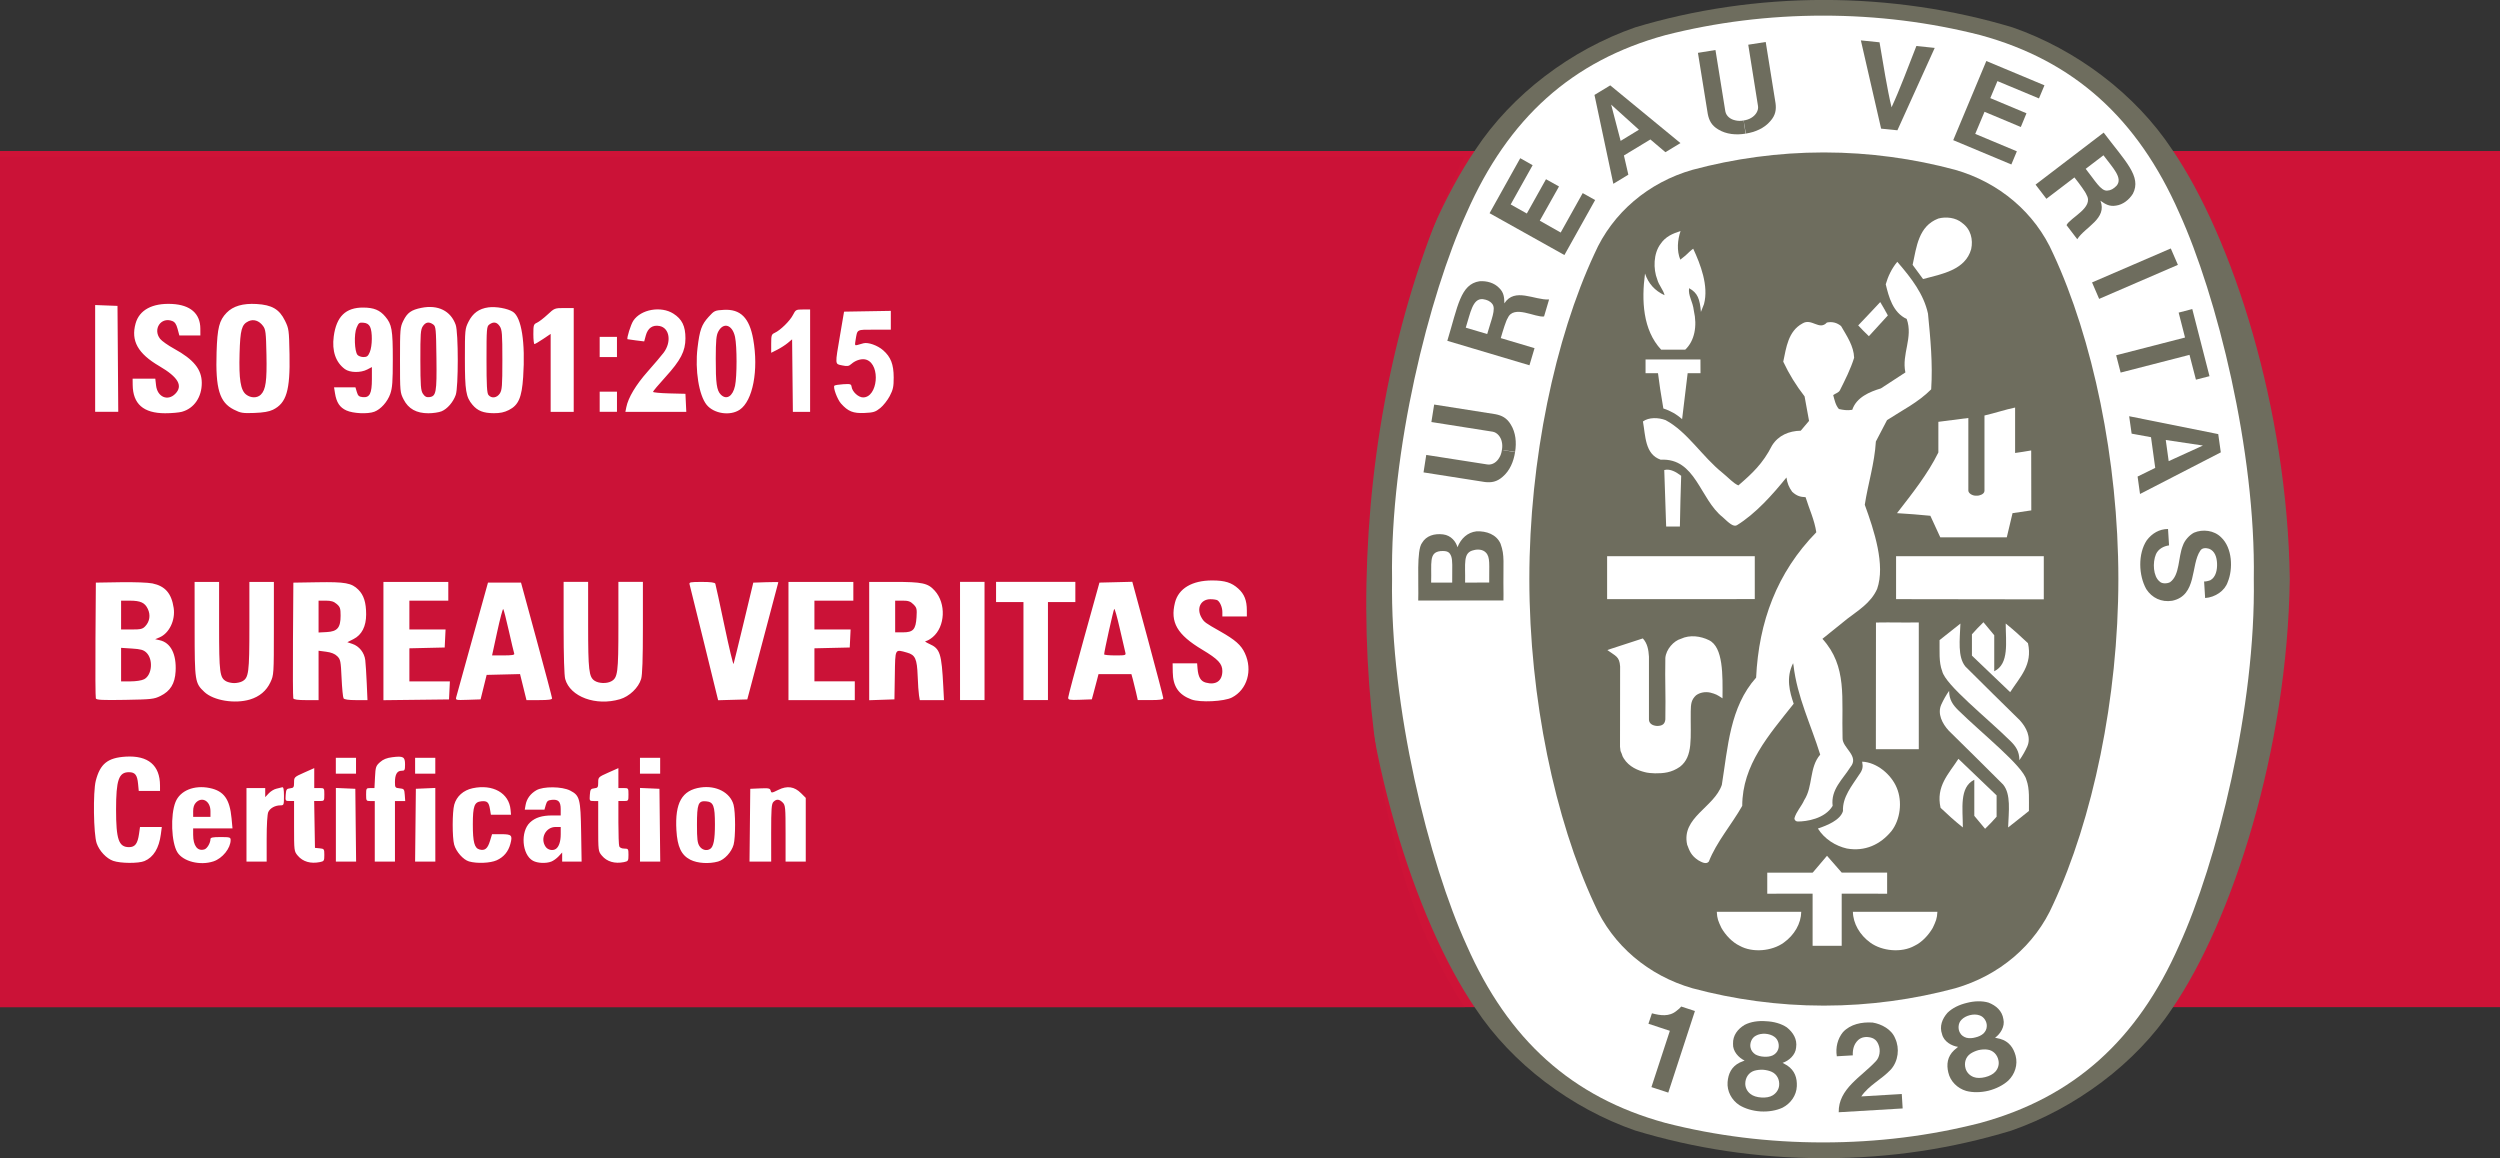
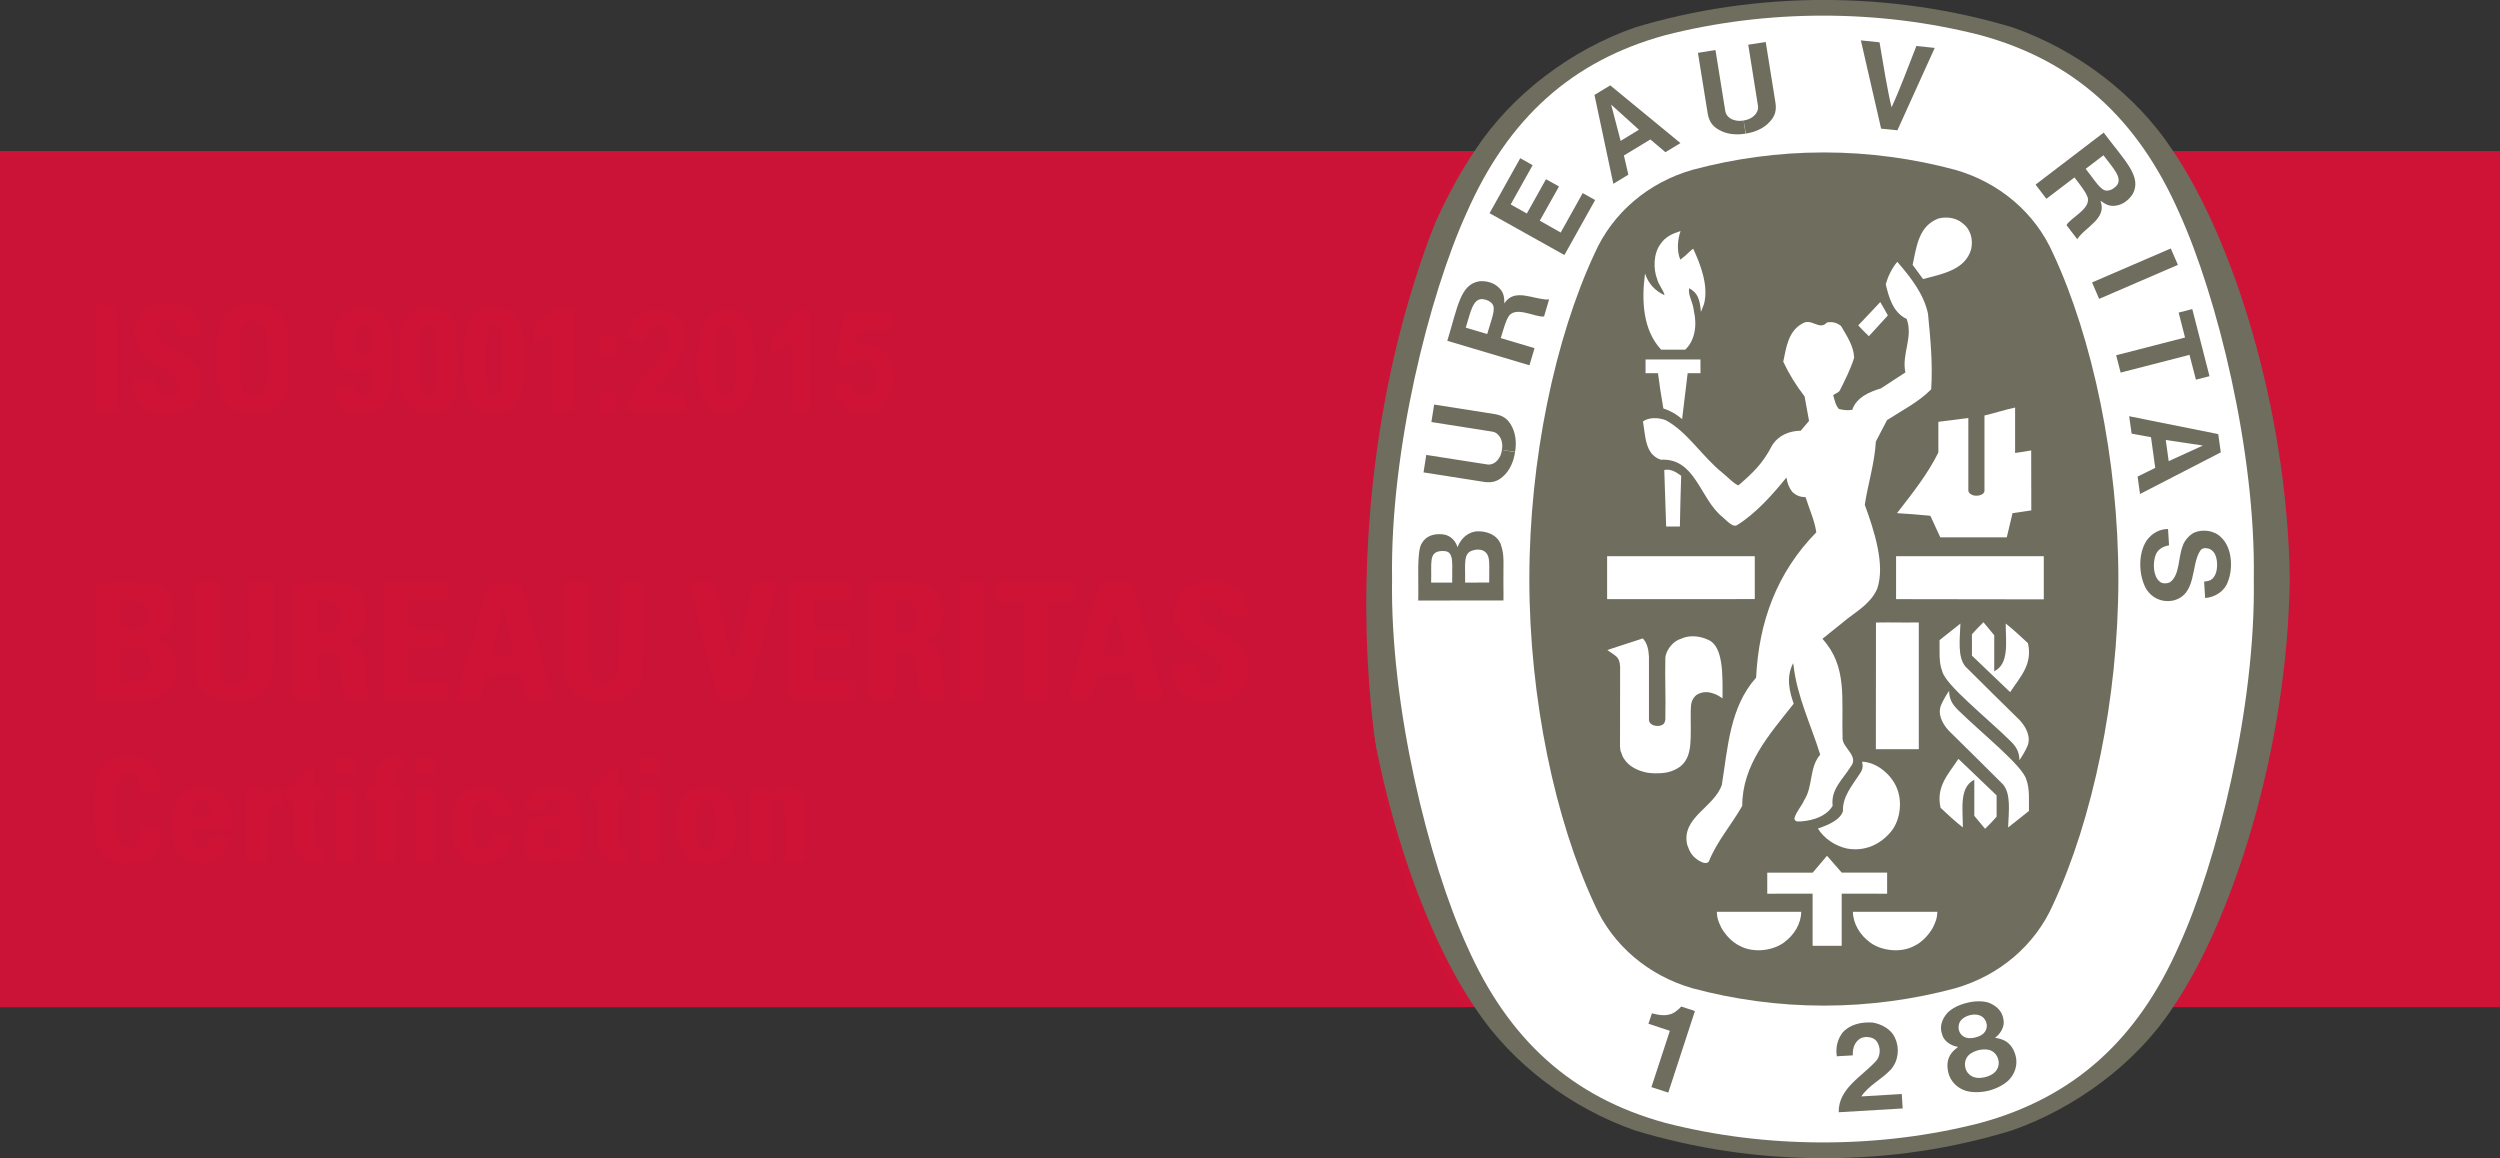
<svg xmlns="http://www.w3.org/2000/svg" xmlns:ns1="http://sodipodi.sourceforge.net/DTD/sodipodi-0.dtd" xmlns:ns2="http://www.inkscape.org/namespaces/inkscape" width="190pt" height="88.02pt" viewBox="0 0 190 88.02" version="1.1" id="svg162" ns1:docname="iso9001.svg" ns2:version="1.1.2 (b8e25be833, 2022-02-05)">
  <rect x="0" y="0" width="190" height="88.02" fill="#333333" stroke="none" />
  <ns1:namedview id="namedview164" pagecolor="#ffffff" bordercolor="#666666" borderopacity="1.0" ns2:pageshadow="2" ns2:pageopacity="0.0" ns2:pagecheckerboard="true" ns2:document-units="pt" showgrid="false" ns2:zoom="2.5243421" ns2:cx="202.82512" ns2:cy="77.842064" ns2:window-width="2400" ns2:window-height="1271" ns2:window-x="-2409" ns2:window-y="131" ns2:window-maximized="1" ns2:current-layer="surface1" />
  <defs id="defs5">
    <clipPath id="clip1">
      <path d="M 103 0 L 175 0 L 175 88.02 L 103 88.02 Z M 103 0 " id="path2" />
    </clipPath>
  </defs>
  <g id="surface1">
    <path style=" stroke:none;fill-rule:nonzero;fill:rgb(80.8%,7.5%,21.599%);fill-opacity:1;" d="M 190 76.543 L 0 76.543 L 0 11.477 L 190 11.477 L 190 76.543 " id="path7" />
    <g clip-path="url(#clip1)" clip-rule="nonzero" id="g11">
      <path style=" stroke:none;fill-rule:nonzero;fill:rgb(43.1%,42.699%,36.899%);fill-opacity:1;" d="M 138.609 88.02 L 138.715 88.02 C 143.672 88.02 148.34 87.297 152.852 85.93 C 157.703 84.242 162.305 80.855 165.086 76.645 C 169.676 69.93 173.844 56.949 174.023 44.023 L 174.023 43.988 C 173.844 31.066 169.676 18.086 165.086 11.371 C 162.305 7.156 157.809 3.77 152.957 2.082 C 148.445 0.723 143.562 -0.004 138.609 -0.004 C 133.656 -0.004 128.777 0.723 124.27 2.082 C 119.414 3.77 114.918 7.156 112.137 11.371 C 107.547 18.086 103.379 31.066 103.199 43.988 L 103.199 44.023 C 103.379 56.949 107.547 69.93 112.137 76.645 C 114.918 80.855 119.414 84.227 124.27 85.918 C 128.777 87.281 133.551 88.02 138.504 88.02 L 138.609 88.02 " id="path9" />
    </g>
    <path style=" stroke:none;fill-rule:nonzero;fill:rgb(100%,100%,100%);fill-opacity:1;" d="M 171.289 44.004 C 171.445 53.742 168.48 65.555 165.617 71.844 C 162.457 79.027 157.621 83.398 150.516 85.34 C 146.691 86.324 142.676 86.824 138.555 86.824 C 134.43 86.824 130.391 86.324 126.566 85.34 C 119.461 83.398 114.625 79.027 111.465 71.844 C 108.602 65.555 105.641 53.742 105.797 44.004 C 105.641 34.273 108.602 22.457 111.465 16.168 C 114.625 8.988 119.461 4.613 126.566 2.672 C 130.391 1.695 134.43 1.188 138.555 1.188 C 142.676 1.188 146.691 1.695 150.516 2.672 C 157.621 4.613 162.457 8.988 165.617 16.168 C 168.48 22.457 171.445 34.273 171.289 44.004 " id="path13" />
    <path style=" stroke:none;fill-rule:nonzero;fill:rgb(43.1%,42.699%,36.899%);fill-opacity:1;" d="M 138.668 11.586 C 142.066 11.586 145.461 12.062 148.594 12.906 C 151.926 13.859 154.668 16.156 156.043 19.285 C 159.031 25.699 160.996 34.934 160.996 44.004 C 160.996 53.082 159.031 62.312 156.043 68.723 C 154.668 71.859 151.926 74.152 148.594 75.109 C 145.461 75.953 142.066 76.426 138.668 76.426 L 138.555 76.426 C 135.156 76.426 131.762 75.953 128.629 75.109 C 125.297 74.152 122.555 71.859 121.18 68.723 C 118.191 62.312 116.23 53.082 116.23 44.004 C 116.23 34.934 118.191 25.699 121.18 19.285 C 122.555 16.156 125.297 13.859 128.629 12.906 C 131.762 12.062 135.156 11.586 138.555 11.586 L 138.668 11.586 " id="path15" />
    <path style=" stroke:none;fill-rule:nonzero;fill:rgb(100%,100%,100%);fill-opacity:1;" d="M 143.477 23.973 C 143.004 23.172 143.391 23.887 142.898 22.957 " id="path17" />
    <path style=" stroke:none;fill-rule:nonzero;fill:rgb(100%,100%,100%);fill-opacity:1;" d="M 133.363 42.27 L 133.363 45.531 L 122.141 45.535 L 122.141 42.273 L 133.363 42.27 " id="path19" />
    <path style=" stroke:none;fill-rule:nonzero;fill:rgb(100%,100%,100%);fill-opacity:1;" d="M 130.828 70.523 C 130.586 70.008 130.5 69.824 130.477 69.297 C 132.828 69.297 134.402 69.297 136.895 69.297 C 136.879 70.188 136.375 71.062 135.566 71.641 C 134.676 72.289 133.195 72.43 132.211 71.879 C 131.648 71.613 131.137 71.062 130.828 70.523 " id="path21" />
    <path style=" stroke:none;fill-rule:nonzero;fill:rgb(100%,100%,100%);fill-opacity:1;" d="M 137.758 67.918 L 134.312 67.922 L 134.312 66.324 L 137.766 66.32 L 138.852 65.039 C 139.387 65.656 139.422 65.699 139.973 66.32 L 143.422 66.32 L 143.422 67.922 L 139.969 67.918 L 139.969 71.879 L 137.758 71.879 L 137.758 67.918 " id="path23" />
    <path style=" stroke:none;fill-rule:nonzero;fill:rgb(100%,100%,100%);fill-opacity:1;" d="M 138.16 62.969 C 138.871 62.73 139.867 62.324 140.066 61.641 C 140.016 60.578 140.746 59.723 141.293 58.879 C 141.566 58.508 141.602 58.285 141.523 57.887 C 142.625 57.93 143.734 58.848 144.156 59.879 C 144.594 60.922 144.426 62.293 143.75 63.164 C 142.902 64.195 141.734 64.73 140.363 64.488 C 139.504 64.293 138.66 63.77 138.16 62.969 " id="path25" />
    <path style=" stroke:none;fill-rule:nonzero;fill:rgb(100%,100%,100%);fill-opacity:1;" d="M 129.879 48.652 C 129.266 48.348 128.434 48.223 127.754 48.547 C 127.203 48.699 126.621 49.352 126.566 50 C 126.531 51.945 126.602 52.543 126.566 54.676 C 126.531 55.012 126.355 55.172 125.934 55.172 C 125.578 55.152 125.316 54.977 125.32 54.672 L 125.32 49.902 C 125.289 49.395 125.207 48.898 124.855 48.52 L 122.387 49.324 L 122.16 49.406 C 122.785 49.867 123.078 49.883 123.129 50.648 L 123.121 56.75 L 123.16 57.074 L 123.25 57.285 L 123.316 57.48 L 123.406 57.641 C 123.812 58.293 124.504 58.555 124.98 58.676 C 125.191 58.742 125.566 58.77 125.781 58.773 C 126.418 58.777 127.027 58.73 127.68 58.273 C 128.695 57.48 128.469 56.09 128.496 54.062 C 128.504 53.492 128.543 53.176 128.895 52.848 C 129.191 52.625 129.602 52.555 129.98 52.637 C 130.41 52.754 130.48 52.789 130.91 53.074 C 130.926 51.328 130.977 49.176 129.879 48.652 " id="path27" />
    <path style=" stroke:none;fill-rule:nonzero;fill:rgb(100%,100%,100%);fill-opacity:1;" d="M 152.781 56.305 C 150.98 54.531 147.859 52.062 147.609 51.016 C 147.336 50.312 147.422 49.465 147.406 48.648 C 147.926 48.238 148.363 47.883 148.992 47.391 C 148.945 48.641 148.77 49.91 149.367 50.652 C 150.84 52.117 152.18 53.445 153.504 54.738 C 153.996 55.277 154.391 56.039 154.066 56.746 C 153.914 57.078 153.699 57.465 153.473 57.773 C 153.473 57.086 153.176 56.691 152.781 56.305 " id="path29" />
    <path style=" stroke:none;fill-rule:nonzero;fill:rgb(100%,100%,100%);fill-opacity:1;" d="M 142.574 47.312 C 143.949 47.289 144.398 47.328 145.828 47.305 L 145.828 56.941 L 142.566 56.941 L 142.574 47.312 " id="path31" />
    <path style=" stroke:none;fill-rule:nonzero;fill:rgb(100%,100%,100%);fill-opacity:1;" d="M 149.867 48.207 C 150.215 47.824 150.336 47.684 150.742 47.289 L 151.562 48.277 L 151.562 51.016 C 152.715 50.453 152.434 48.809 152.434 47.387 C 153.125 47.949 153.469 48.266 154.125 48.883 C 154.496 50.523 153.512 51.457 152.773 52.605 L 149.867 49.828 L 149.867 48.207 " id="path33" />
    <path style=" stroke:none;fill-rule:nonzero;fill:rgb(100%,100%,100%);fill-opacity:1;" d="M 152.516 40.836 L 152.953 39 L 154.379 38.789 L 154.371 34.234 C 153.824 34.316 153.598 34.375 153.148 34.426 L 153.148 30.973 C 152.402 31.129 151.613 31.395 150.82 31.578 L 150.82 37.309 C 150.812 37.586 150.371 37.68 150.281 37.672 L 150.16 37.672 C 149.879 37.672 149.594 37.48 149.594 37.285 L 149.594 31.766 L 147.316 32.059 L 147.316 34.387 C 146.512 36.023 145.328 37.508 144.172 39 C 145.398 39.082 145.488 39.082 146.707 39.199 L 147.461 40.836 L 152.516 40.836 " id="path35" />
    <path style=" stroke:none;fill-rule:nonzero;fill:rgb(100%,100%,100%);fill-opacity:1;" d="M 126.617 39.699 C 126.582 38.191 126.52 37.207 126.484 35.723 C 126.949 35.598 127.402 35.891 127.77 36.16 C 127.711 38.051 127.711 38.035 127.672 40.016 L 126.629 40.016 L 126.617 39.699 " id="path37" />
    <path style=" stroke:none;fill-rule:nonzero;fill:rgb(100%,100%,100%);fill-opacity:1;" d="M 126.414 31.043 C 126.168 29.559 126.148 29.445 126.008 28.363 L 125.062 28.363 L 125.062 27.32 C 126.695 27.316 127.598 27.32 129.234 27.32 L 129.238 28.363 L 128.262 28.363 L 127.84 31.859 C 127.418 31.477 126.934 31.211 126.414 31.043 " id="path39" />
    <path style=" stroke:none;fill-rule:nonzero;fill:rgb(100%,100%,100%);fill-opacity:1;" d="M 126.246 26.574 C 124.852 25.078 124.75 22.828 125.02 20.797 L 125.023 20.793 C 125.277 21.547 125.754 22.086 126.508 22.438 C 126.422 22.043 126.07 21.676 125.957 21.254 C 125.633 20.434 125.66 19.266 126.199 18.543 C 126.578 17.98 127.121 17.75 127.723 17.559 C 127.492 18.234 127.422 19.051 127.703 19.734 C 128.094 19.434 128.113 19.414 128.414 19.121 C 128.531 19.012 128.586 18.973 128.684 18.902 C 129.238 20.09 129.871 21.727 129.504 23.109 L 129.27 23.707 C 129.188 22.73 129.027 22.262 128.371 21.902 C 128.285 22.473 128.648 22.879 128.734 23.621 C 129 24.777 128.789 25.906 128.078 26.574 L 126.246 26.574 " id="path41" />
    <path style=" stroke:none;fill-rule:nonzero;fill:rgb(100%,100%,100%);fill-opacity:1;" d="M 143.477 23.973 L 142.035 25.551 C 141.648 25.18 141.609 25.137 141.223 24.73 C 141.965 23.957 142.039 23.871 142.898 22.957 " id="path43" />
    <path style=" stroke:none;fill-rule:nonzero;fill:rgb(100%,100%,100%);fill-opacity:1;" d="M 145.359 20.129 C 145.656 18.762 145.805 17.184 147.312 16.609 C 147.879 16.453 148.648 16.527 149.129 16.949 C 149.781 17.414 149.969 18.207 149.809 18.938 C 149.363 20.523 147.59 20.824 146.152 21.207 L 145.359 20.129 " id="path45" />
    <path style=" stroke:none;fill-rule:nonzero;fill:rgb(100%,100%,100%);fill-opacity:1;" d="M 155.328 42.27 L 155.328 45.551 L 144.102 45.535 L 144.102 42.273 L 155.328 42.27 " id="path47" />
    <path style=" stroke:none;fill-rule:nonzero;fill:rgb(100%,100%,100%);fill-opacity:1;" d="M 128.223 64.195 C 127.77 62.121 130.27 61.371 130.859 59.652 C 131.324 56.773 131.465 53.742 133.465 51.5 C 133.668 47.266 135.035 43.527 138.039 40.453 C 137.898 39.508 137.5 38.68 137.223 37.785 C 136.828 37.77 136.559 37.699 136.207 37.379 C 135.945 37.012 135.84 36.738 135.77 36.289 C 134.723 37.586 133.426 39.043 132.004 39.918 C 131.738 40.062 131.406 39.754 130.93 39.309 C 129.18 37.93 128.883 34.793 126.215 34.938 C 125.004 34.527 125.062 33.102 124.863 32.031 C 125.312 31.703 126.043 31.723 126.586 31.93 C 128.25 32.82 129.355 34.695 130.93 35.953 C 131.348 36.289 131.727 36.73 132.117 36.891 C 133.148 36 133.98 35.238 134.672 33.863 C 135.156 33.086 135.965 32.75 136.855 32.734 L 137.488 31.988 L 137.148 30.125 C 136.504 29.297 135.965 28.422 135.527 27.488 C 135.754 26.418 135.898 25.176 136.98 24.586 C 137.688 24.145 138.266 25.148 138.844 24.512 C 139.266 24.422 139.629 24.539 139.922 24.781 C 140.363 25.543 140.887 26.305 140.914 27.191 C 140.645 28.051 140.238 28.855 139.832 29.664 C 139.734 29.848 139.488 29.902 139.324 30.027 C 139.422 30.391 139.504 30.805 139.758 31.086 C 140.082 31.156 140.383 31.211 140.773 31.145 C 141.086 30.195 142.102 29.773 142.945 29.52 L 144.809 28.305 C 144.512 26.898 145.414 25.656 144.91 24.242 C 143.848 23.75 143.543 22.543 143.316 21.605 C 143.484 21.016 143.773 20.395 144.195 19.898 L 144.258 19.973 C 145.277 21.156 146.207 22.367 146.527 23.836 C 146.711 25.711 146.898 27.629 146.77 29.59 C 145.77 30.594 144.555 31.184 143.414 31.93 L 142.566 33.555 C 142.465 35.234 141.973 36.742 141.723 38.363 C 142.438 40.324 143.297 42.938 142.664 44.754 C 142.188 45.84 141.16 46.43 140.402 47.023 L 138.504 48.551 C 140.414 50.66 139.949 53.047 140.035 56.105 C 140.016 56.844 141.336 57.457 140.633 58.297 C 140.043 59.238 139.125 60.004 139.281 61.246 C 138.695 62.23 137.289 62.438 136.633 62.434 C 136.492 62.438 136.375 62.332 136.375 62.191 C 136.516 61.68 136.91 61.289 137.121 60.809 C 137.801 59.766 137.488 58.328 138.336 57.352 C 137.637 55.086 136.586 52.98 136.305 50.555 L 136.277 50.402 C 135.711 51.516 136.023 52.609 136.32 53.484 C 134.445 55.852 132.41 58.129 132.41 61.246 C 131.605 62.672 130.465 63.969 129.871 65.48 C 129.668 65.73 129.293 65.508 129.066 65.379 C 128.527 65.023 128.406 64.68 128.223 64.195 " id="path49" />
    <path style=" stroke:none;fill-rule:nonzero;fill:rgb(100%,100%,100%);fill-opacity:1;" d="M 148.824 53.973 C 150.629 55.746 153.746 58.215 154.004 59.262 C 154.27 59.969 154.188 60.812 154.199 61.633 C 153.68 62.039 153.25 62.398 152.617 62.887 C 152.664 61.641 152.844 60.367 152.238 59.625 C 150.77 58.16 149.434 56.836 148.109 55.535 C 147.613 55 147.219 54.238 147.543 53.535 C 147.699 53.195 147.91 52.816 148.133 52.504 C 148.133 53.191 148.434 53.586 148.824 53.973 " id="path51" />
    <path style=" stroke:none;fill-rule:nonzero;fill:rgb(100%,100%,100%);fill-opacity:1;" d="M 151.742 62.07 C 151.398 62.453 151.273 62.594 150.867 62.988 L 150.047 62.004 L 150.047 59.262 C 148.891 59.828 149.176 61.465 149.176 62.887 C 148.488 62.332 148.141 62.012 147.484 61.395 C 147.113 59.758 148.098 58.82 148.84 57.672 L 151.742 60.449 L 151.742 62.07 " id="path53" />
    <path style=" stroke:none;fill-rule:nonzero;fill:rgb(100%,100%,100%);fill-opacity:1;" d="M 146.887 70.523 C 147.129 70.008 147.215 69.824 147.242 69.297 C 144.887 69.297 143.312 69.297 140.82 69.297 C 140.836 70.188 141.344 71.062 142.145 71.641 C 143.035 72.289 144.52 72.43 145.504 71.879 C 146.07 71.613 146.574 71.062 146.887 70.523 " id="path55" />
    <path style=" stroke:none;fill-rule:nonzero;fill:rgb(43.1%,42.699%,36.899%);fill-opacity:1;" d="M 139.742 84.531 C 139.711 82.75 141.453 81.848 142.551 80.668 C 142.848 80.379 142.961 79.816 142.746 79.348 C 142.617 79.055 142.422 78.914 142.188 78.855 C 141.801 78.762 141.473 78.824 141.23 79.035 C 140.887 79.352 140.797 79.762 140.812 80.207 L 139.598 80.277 C 139.492 79.605 139.656 78.949 140.066 78.441 C 140.637 77.832 141.492 77.66 142.324 77.715 C 142.988 77.824 143.766 78.227 144.035 78.922 C 144.387 79.676 144.27 80.641 143.711 81.277 C 142.992 82.047 142.051 82.461 141.457 83.328 L 144.535 83.145 C 144.559 83.527 144.578 83.895 144.602 84.242 L 139.742 84.531 " id="path57" />
    <path style=" stroke:none;fill-rule:nonzero;fill:rgb(43.1%,42.699%,36.899%);fill-opacity:1;" d="M 128.812 76.836 L 128.797 76.891 L 126.789 83.039 L 125.508 82.621 L 126.887 78.41 L 126.906 78.34 C 126.395 78.16 125.781 77.984 125.281 77.805 L 125.547 77.012 C 126.191 77.18 126.859 77.289 127.422 76.82 C 127.629 76.664 127.664 76.617 127.773 76.496 L 128.812 76.836 " id="path59" />
    <path style=" stroke:none;fill-rule:nonzero;fill:rgb(43.1%,42.699%,36.899%);fill-opacity:1;" d="M 153.188 80.238 C 153.027 79.637 152.688 79.148 152.012 78.953 L 151.625 78.867 C 152.023 78.586 152.391 78.016 152.258 77.457 C 152.164 76.824 151.703 76.422 151.129 76.199 C 150.629 76.051 150.039 76.074 149.48 76.219 C 148.918 76.352 148.383 76.602 148.008 76.973 C 147.602 77.434 147.383 78.004 147.598 78.605 C 147.734 79.164 148.332 79.496 148.812 79.562 L 148.508 79.82 C 147.996 80.305 147.926 80.895 148.07 81.504 C 148.223 82.188 148.77 82.715 149.43 82.91 C 149.934 83.043 150.539 83.035 151.125 82.895 C 151.711 82.746 152.254 82.469 152.633 82.121 C 153.133 81.637 153.367 80.914 153.188 80.238 M 148.953 78.484 C 148.801 78.219 148.801 77.766 149.074 77.5 C 149.23 77.336 149.461 77.215 149.711 77.152 C 149.957 77.09 150.219 77.086 150.438 77.164 C 150.801 77.273 151.012 77.672 150.996 77.98 C 150.996 78.219 150.887 78.406 150.734 78.555 C 150.578 78.691 150.359 78.793 150.129 78.844 C 149.898 78.91 149.66 78.918 149.453 78.871 C 149.25 78.809 149.062 78.695 148.953 78.484 M 151.645 81.449 C 151.477 81.641 151.188 81.785 150.871 81.863 C 150.559 81.941 150.23 81.949 149.996 81.855 C 149.68 81.738 149.461 81.484 149.383 81.207 C 149.262 80.785 149.383 80.34 149.746 80.086 C 149.898 79.98 150.121 79.875 150.363 79.809 C 150.609 79.754 150.859 79.742 151.043 79.77 C 151.48 79.82 151.801 80.16 151.883 80.59 C 151.945 80.875 151.871 81.199 151.645 81.449 " id="path61" />
-     <path style=" stroke:none;fill-rule:nonzero;fill:rgb(43.1%,42.699%,36.899%);fill-opacity:1;" d="M 136.559 82.551 C 136.586 81.926 136.41 81.363 135.824 80.973 L 135.477 80.777 C 135.941 80.625 136.461 80.188 136.504 79.617 C 136.602 78.984 136.281 78.465 135.801 78.082 C 135.367 77.789 134.797 77.637 134.219 77.613 C 133.641 77.566 133.055 77.648 132.59 77.891 C 132.066 78.207 131.688 78.688 131.711 79.328 C 131.676 79.898 132.145 80.395 132.59 80.602 L 132.219 80.754 C 131.586 81.07 131.348 81.609 131.297 82.234 C 131.242 82.93 131.602 83.602 132.18 83.984 C 132.621 84.258 133.203 84.43 133.805 84.469 C 134.402 84.504 135.004 84.402 135.473 84.184 C 136.09 83.867 136.531 83.254 136.559 82.551 M 133.039 79.613 C 132.973 79.312 133.105 78.883 133.449 78.711 C 133.648 78.598 133.906 78.551 134.16 78.566 C 134.414 78.582 134.668 78.66 134.848 78.793 C 135.168 79.012 135.246 79.449 135.145 79.742 C 135.07 79.969 134.91 80.117 134.723 80.211 C 134.531 80.297 134.293 80.328 134.055 80.309 C 133.816 80.297 133.586 80.238 133.402 80.133 C 133.227 80.012 133.086 79.848 133.039 79.613 M 134.727 83.246 C 134.516 83.379 134.191 83.434 133.867 83.41 C 133.539 83.395 133.227 83.297 133.035 83.141 C 132.766 82.938 132.633 82.629 132.641 82.34 C 132.648 81.906 132.898 81.512 133.316 81.379 C 133.496 81.324 133.742 81.289 133.996 81.301 C 134.246 81.32 134.488 81.383 134.656 81.461 C 135.055 81.645 135.258 82.062 135.215 82.496 C 135.188 82.785 135.016 83.07 134.727 83.246 " id="path63" />
    <path style=" stroke:none;fill-rule:nonzero;fill:rgb(43.1%,42.699%,36.899%);fill-opacity:1;" d="M 165.52 20.129 L 159.535 22.715 L 158.996 21.465 L 164.98 18.883 L 165.52 20.129 " id="path65" />
    <path style=" stroke:none;fill-rule:nonzero;fill:rgb(43.1%,42.699%,36.899%);fill-opacity:1;" d="M 142.965 9.777 L 141.426 3.07 L 142.844 3.215 C 143.129 4.875 143.422 6.758 143.758 8.156 C 144.363 6.855 145.031 5.066 145.645 3.496 L 147.039 3.641 L 144.203 9.902 L 142.965 9.777 " id="path67" />
    <path style=" stroke:none;fill-rule:nonzero;fill:rgb(43.1%,42.699%,36.899%);fill-opacity:1;" d="M 117.496 13.621 L 116.039 16.227 L 114.812 15.539 L 116.48 12.555 L 115.539 12.023 L 113.207 16.203 L 118.895 19.383 L 121.23 15.203 L 120.285 14.676 L 118.613 17.672 L 117.023 16.773 L 118.484 14.172 L 117.496 13.621 " id="path69" />
    <path style=" stroke:none;fill-rule:nonzero;fill:rgb(43.1%,42.699%,36.899%);fill-opacity:1;" d="M 114.043 41.324 C 113.734 40.621 112.977 40.344 112.203 40.383 C 111.543 40.461 111.043 40.906 110.766 41.59 C 110.664 41.188 110.297 40.688 109.672 40.613 C 109.016 40.535 108.395 40.711 108.074 41.262 C 107.645 41.82 107.832 44.242 107.785 45.641 L 114.262 45.633 L 114.266 45.16 C 114.23 42.582 114.375 42.277 114.043 41.324 M 110.367 44.277 L 108.766 44.277 C 108.816 42.781 108.57 41.984 109.48 41.883 C 110.023 41.844 110.176 41.969 110.297 42.293 C 110.402 42.629 110.367 42.977 110.367 44.277 M 113.18 44.273 L 111.363 44.277 L 111.348 44.277 C 111.379 42.828 111.156 41.977 112.02 41.809 C 112.316 41.727 112.691 41.758 112.914 41.984 C 113.281 42.34 113.164 42.934 113.18 44.273 " id="path71" />
    <path style=" stroke:none;fill-rule:nonzero;fill:rgb(43.1%,42.699%,36.899%);fill-opacity:1;" d="M 165.578 23.758 L 166.613 23.488 L 167.922 28.59 L 166.891 28.855 L 166.402 26.969 L 161.168 28.316 L 160.828 27 L 166.062 25.652 L 165.578 23.758 " id="path73" />
    <path style=" stroke:none;fill-rule:nonzero;fill:rgb(43.1%,42.699%,36.899%);fill-opacity:1;" d="M 132.664 10.156 C 131.938 10.277 131.191 10.207 130.59 9.84 C 130.074 9.535 129.891 9.152 129.793 8.672 L 129.043 4.016 L 130.375 3.801 L 131.125 8.461 C 131.199 8.844 131.535 9.078 131.891 9.148 C 132.086 9.199 132.305 9.195 132.516 9.156 " id="path75" />
    <path style=" stroke:none;fill-rule:nonzero;fill:rgb(43.1%,42.699%,36.899%);fill-opacity:1;" d="M 132.684 10.152 C 133.406 10.039 134.09 9.742 134.547 9.203 C 134.945 8.758 135.004 8.328 134.941 7.844 L 134.195 3.191 L 132.867 3.398 L 133.609 8.062 C 133.664 8.414 133.414 8.773 133.102 8.953 C 132.93 9.062 132.723 9.125 132.516 9.156 " id="path77" />
    <path style=" stroke:none;fill-rule:nonzero;fill:rgb(43.1%,42.699%,36.899%);fill-opacity:1;" d="M 168.586 32.992 L 161.816 31.633 L 162.004 32.957 L 163.477 33.227 L 163.797 35.559 L 162.457 36.219 L 162.641 37.543 L 168.781 34.379 Z M 164.82 35.047 L 164.598 33.438 L 167.41 33.859 L 167.418 33.859 L 167.414 33.863 L 167.418 33.867 L 167.41 33.867 L 164.82 35.047 " id="path79" />
    <path style=" stroke:none;fill-rule:nonzero;fill:rgb(43.1%,42.699%,36.899%);fill-opacity:1;" d="M 167.605 44.191 L 167.727 44.172 L 167.879 44.133 L 167.984 44.098 C 168.414 43.863 168.516 43.289 168.496 42.824 C 168.477 42.352 168.332 41.871 167.887 41.703 C 167.656 41.637 167.367 41.617 167.219 41.855 C 166.48 42.945 166.992 45.254 165.094 45.656 C 164.266 45.793 163.543 45.434 163.117 44.773 C 162.527 43.723 162.477 42.082 163.152 41.066 C 163.555 40.531 164.109 40.207 164.77 40.203 L 164.848 41.449 C 164.441 41.504 164.039 41.715 163.855 42.113 C 163.578 42.766 163.648 43.805 164.125 44.188 C 164.301 44.383 164.707 44.363 164.926 44.246 C 165.68 43.703 165.527 42.355 165.902 41.449 C 166.031 41.07 166.383 40.676 166.742 40.484 C 167.41 40.199 168.27 40.301 168.805 40.836 C 169.672 41.648 169.715 43.254 169.309 44.23 C 169.086 44.906 168.352 45.398 167.59 45.449 L 167.512 44.191 L 167.605 44.191 " id="path81" />
    <path style=" stroke:none;fill-rule:nonzero;fill:rgb(43.1%,42.699%,36.899%);fill-opacity:1;" d="M 115.145 34.363 C 115.035 35.086 114.742 35.777 114.203 36.234 C 113.754 36.633 113.332 36.688 112.848 36.633 L 108.188 35.902 L 108.395 34.574 L 113.055 35.301 C 113.441 35.348 113.77 35.098 113.945 34.785 C 114.055 34.613 114.117 34.41 114.145 34.195 " id="path83" />
    <path style=" stroke:none;fill-rule:nonzero;fill:rgb(43.1%,42.699%,36.899%);fill-opacity:1;" d="M 115.148 34.344 C 115.266 33.621 115.195 32.875 114.824 32.273 C 114.52 31.758 114.133 31.574 113.656 31.48 L 108.996 30.746 L 108.785 32.074 L 113.445 32.809 C 113.797 32.871 114.066 33.219 114.137 33.574 C 114.184 33.77 114.184 33.988 114.145 34.195 " id="path85" />
    <path style=" stroke:none;fill-rule:nonzero;fill:rgb(43.1%,42.699%,36.899%);fill-opacity:1;" d="M 122.379 6.488 L 121.18 7.215 L 122.613 13.969 L 123.754 13.277 L 123.418 11.816 L 125.43 10.598 L 126.57 11.566 L 127.715 10.875 Z M 123.168 10.707 L 122.449 7.957 L 122.441 7.941 L 122.445 7.949 L 122.445 7.941 L 122.449 7.953 L 124.559 9.859 L 123.168 10.707 " id="path87" />
-     <path style=" stroke:none;fill-rule:nonzero;fill:rgb(43.1%,42.699%,36.899%);fill-opacity:1;" d="M 154.012 8.609 L 151.262 7.457 L 151.805 6.164 L 154.961 7.48 L 155.379 6.484 L 150.961 4.637 L 148.445 10.652 L 152.863 12.5 L 153.281 11.5 L 150.117 10.176 L 150.824 8.496 L 153.582 9.652 L 154.012 8.609 " id="path89" />
    <path style=" stroke:none;fill-rule:nonzero;fill:rgb(43.1%,42.699%,36.899%);fill-opacity:1;" d="M 114.332 23.055 C 114.324 22.605 114.301 22.234 113.93 21.879 C 113.57 21.504 113.004 21.332 112.441 21.375 C 110.992 21.602 110.797 23.266 109.996 25.902 L 116.238 27.762 L 116.625 26.461 L 114.164 25.727 L 114.059 25.695 C 114.23 25.094 114.469 24.332 114.59 24.172 C 115.039 23.133 116.691 24.152 117.348 24.051 L 117.73 22.762 C 116.613 22.82 115.117 21.824 114.332 23.055 M 113.027 25.387 L 111.398 24.902 C 111.754 23.785 111.914 22.664 112.695 22.734 C 113.012 22.785 113.23 22.867 113.414 23.098 C 113.719 23.477 113.328 24.312 113.027 25.387 " id="path91" />
    <path style=" stroke:none;fill-rule:nonzero;fill:rgb(43.1%,42.699%,36.899%);fill-opacity:1;" d="M 159.879 10.078 L 154.703 14.031 L 155.527 15.109 L 157.57 13.551 L 157.656 13.484 C 158.047 13.973 158.516 14.617 158.578 14.812 C 159.152 15.781 157.355 16.523 157.055 17.109 L 157.871 18.18 C 158.477 17.238 160.164 16.621 159.633 15.254 C 160 15.516 160.32 15.715 160.824 15.625 C 161.332 15.555 161.809 15.195 162.102 14.719 C 162.773 13.414 161.539 12.277 159.879 10.078 M 160.855 14.121 C 160.629 14.348 160.43 14.473 160.137 14.488 C 159.648 14.512 159.211 13.703 158.512 12.832 L 159.863 11.801 C 160.559 12.742 161.371 13.531 160.855 14.121 " id="path93" />
    <g id="g2490" transform="translate(11.439,-75.776)">
-       <rect style="fill:#ffffff;stroke-width:0.75" id="rect2307" width="93.292" height="49.914" x="-6.685" y="95.371" />
      <path style="fill:#cb1237;stroke-width:0.11" d="M -11.439,120.002 V 87.685 h 55.646 55.646 c -9.173,18.46 -9.437,43.29 -3.224,58.555 0.887,2.037 2.305,4.716 3.089,5.834 l 0.173,0.246 H 44.226 -11.439 Z m 10.986,21.212 c 0.681,-0.29 1.097,-0.971 1.237,-2.022 l 0.075,-0.566 h -0.829 -0.829 l -0.073,0.52 c -0.106,0.751 -0.303,1.013 -0.76,1.013 -0.785,0 -0.986,-0.581 -0.986,-2.848 0,-2.257 0.202,-2.848 0.975,-2.848 0.469,0 0.632,0.205 0.697,0.88 l 0.052,0.544 h 0.808 0.808 l -5.25e-4,-0.411 c -0.002,-1.538 -0.901,-2.297 -2.599,-2.196 -1.378,0.082 -1.951,0.543 -2.283,1.836 -0.216,0.845 -0.171,4.06 0.067,4.747 0.203,0.585 0.74,1.157 1.255,1.338 0.566,0.199 1.933,0.206 2.386,0.013 z m 5.239,0.026 c 0.684,-0.229 1.304,-1 1.304,-1.625 0,-0.203 -0.069,-0.223 -0.767,-0.223 -0.598,0 -0.767,0.035 -0.767,0.159 0,0.287 -0.248,0.712 -0.455,0.777 -0.523,0.166 -0.86,-0.268 -0.86,-1.106 v -0.488 h 1.495 1.495 l -0.071,-0.766 c -0.136,-1.459 -0.581,-2.077 -1.657,-2.301 -1.186,-0.246 -2.258,0.193 -2.605,1.067 -0.393,0.988 -0.315,3.073 0.143,3.814 0.434,0.703 1.733,1.03 2.746,0.691 z m -1.545,-3.819 c 0,-0.292 0.073,-0.511 0.219,-0.657 0.473,-0.473 1.096,-0.099 1.096,0.657 v 0.438 h -0.657 -0.657 z m 9.627,3.875 c 0.32,-0.064 0.342,-0.099 0.342,-0.541 0,-0.453 -0.015,-0.474 -0.356,-0.507 l -0.356,-0.034 -0.03,-1.78 -0.03,-1.78 h 0.386 c 0.385,0 0.386,-0.002 0.386,-0.493 0,-0.49 -0.002,-0.493 -0.383,-0.493 h -0.383 v -0.758 -0.758 l -0.767,0.341 c -0.752,0.334 -0.767,0.349 -0.767,0.751 0,0.366 -0.032,0.414 -0.301,0.444 -0.27,0.031 -0.305,0.084 -0.335,0.5 -0.033,0.454 -0.025,0.466 0.301,0.466 h 0.335 v 1.909 c 0,1.892 0.003,1.912 0.283,2.245 0.383,0.456 0.976,0.628 1.675,0.488 z m 13.442,-0.139 c 0.537,-0.244 0.881,-0.655 1.039,-1.242 0.178,-0.661 0.103,-0.741 -0.696,-0.741 h -0.696 l -0.156,0.511 c -0.178,0.584 -0.385,0.756 -0.786,0.656 -0.397,-0.1 -0.521,-0.558 -0.519,-1.923 0.002,-1.387 0.115,-1.693 0.645,-1.744 0.45,-0.043 0.572,0.068 0.659,0.605 l 0.068,0.416 h 0.765 0.765 l -0.035,-0.383 c -0.115,-1.264 -1.344,-1.96 -2.88,-1.631 -0.706,0.151 -1.224,0.615 -1.401,1.252 -0.153,0.55 -0.156,2.494 -0.005,3.038 0.149,0.536 0.69,1.147 1.127,1.274 0.601,0.174 1.624,0.131 2.106,-0.088 z m 4.151,0.099 c 0.157,-0.06 0.407,-0.239 0.555,-0.399 l 0.27,-0.291 v 0.345 0.345 l 0.739,1.1e-4 0.739,1e-4 -0.036,-2.219 c -0.041,-2.554 -0.105,-2.801 -0.828,-3.175 -0.623,-0.322 -2.051,-0.336 -2.582,-0.024 -0.449,0.263 -0.729,0.648 -0.812,1.117 l -0.063,0.356 h 0.748 0.748 l 0.101,-0.356 c 0.085,-0.297 0.161,-0.362 0.461,-0.391 0.498,-0.048 0.674,0.136 0.674,0.706 v 0.48 h -0.641 c -0.782,0 -1.289,0.159 -1.689,0.53 -0.751,0.697 -0.616,2.459 0.222,2.914 0.349,0.189 0.985,0.218 1.392,0.063 z m -0.429,-1.121 c -0.443,-0.632 -0.004,-1.509 0.756,-1.509 h 0.388 v 0.555 c 0,0.547 -0.137,0.957 -0.372,1.114 -0.235,0.157 -0.603,0.081 -0.772,-0.16 z m 5.951,1.161 c 0.321,-0.064 0.342,-0.099 0.342,-0.548 0,-0.456 -0.016,-0.479 -0.317,-0.479 -0.188,0 -0.344,-0.07 -0.383,-0.173 -0.037,-0.095 -0.066,-0.909 -0.066,-1.808 v -1.634 h 0.383 c 0.381,0 0.383,-0.003 0.383,-0.493 0,-0.49 -0.002,-0.493 -0.383,-0.493 h -0.383 v -0.758 -0.758 l -0.767,0.341 c -0.752,0.334 -0.767,0.349 -0.767,0.751 0,0.366 -0.032,0.414 -0.301,0.444 -0.27,0.031 -0.305,0.084 -0.335,0.5 -0.033,0.454 -0.025,0.466 0.301,0.466 h 0.335 v 1.909 c 0,1.892 0.003,1.912 0.283,2.245 0.383,0.456 0.976,0.628 1.675,0.488 z m 7.153,-0.044 c 0.487,-0.135 1.024,-0.718 1.18,-1.281 0.151,-0.543 0.148,-2.487 -0.005,-3.038 -0.258,-0.929 -1.314,-1.482 -2.502,-1.309 -1.418,0.206 -1.96,1.16 -1.841,3.243 0.072,1.264 0.374,1.903 1.064,2.251 0.538,0.271 1.41,0.327 2.104,0.134 z m -1.412,-1.168 c -0.158,-0.241 -0.193,-0.538 -0.193,-1.616 1.11e-4,-1.599 0.094,-1.842 0.687,-1.793 0.568,0.048 0.676,0.328 0.678,1.752 0.002,1.152 -0.105,1.703 -0.361,1.866 -0.271,0.172 -0.621,0.082 -0.811,-0.209 z m -32.896,-0.576 c 0,-1.047 0.049,-1.855 0.122,-2.015 0.136,-0.299 0.519,-0.51 0.924,-0.51 0.258,0 0.269,-0.029 0.269,-0.709 0,-0.516 -0.037,-0.697 -0.137,-0.666 -0.075,0.023 -0.277,0.073 -0.448,0.111 -0.171,0.038 -0.43,0.197 -0.575,0.354 l -0.265,0.285 v -0.345 -0.345 h -0.712 -0.712 v 2.794 2.794 h 0.767 0.767 z m 6.767,-1.018 -0.029,-2.766 -0.739,-0.032 -0.739,-0.032 v 2.799 2.799 h 0.769 0.769 z m 2.983,0.466 v -2.301 h 0.39 0.39 l -0.034,-0.466 c -0.032,-0.437 -0.056,-0.468 -0.39,-0.5 -0.337,-0.033 -0.356,-0.058 -0.356,-0.473 0,-0.579 0.163,-0.862 0.497,-0.862 0.246,0 0.27,-0.043 0.27,-0.481 0,-0.581 -0.129,-0.655 -0.968,-0.55 -0.425,0.053 -0.691,0.161 -0.934,0.377 -0.313,0.279 -0.342,0.367 -0.381,1.136 l -0.042,0.833 h -0.317 c -0.302,0 -0.317,0.022 -0.317,0.493 0,0.475 0.012,0.493 0.329,0.493 h 0.329 v 2.301 2.301 h 0.767 0.767 z m 3.067,-0.498 v -2.799 l -0.739,0.032 -0.739,0.032 -0.029,2.766 -0.029,2.766 h 0.769 0.769 z m 17.064,0.032 -0.029,-2.766 -0.739,-0.032 -0.739,-0.032 v 2.799 2.799 h 0.769 0.769 z m 8.461,0.583 c 0,-1.839 0.027,-2.21 0.172,-2.355 0.231,-0.231 0.44,-0.217 0.704,0.047 0.204,0.204 0.219,0.365 0.219,2.355 v 2.136 h 0.767 0.767 v -2.421 -2.421 l -0.356,-0.355 c -0.509,-0.508 -1.054,-0.588 -1.731,-0.253 -0.501,0.248 -0.53,0.251 -0.58,0.057 -0.046,-0.178 -0.148,-0.2 -0.802,-0.171 l -0.748,0.033 -0.029,2.766 -0.029,2.766 h 0.824 0.824 z m -31.551,-5.102 v -0.603 h -0.767 -0.767 v 0.603 0.603 h 0.767 0.767 z m 6.025,0 v -0.603 h -0.767 -0.767 v 0.603 0.603 h 0.767 0.767 z m 17.09,0 v -0.603 h -0.767 -0.767 v 0.603 0.603 h 0.767 0.767 z M 7.556,128.939 c 0.73,-0.22 1.254,-0.661 1.557,-1.311 0.258,-0.554 0.261,-0.602 0.262,-4.094 l 9.97e-4,-3.533 h -0.931 -0.931 v 3.345 c 0,3.582 -0.048,3.947 -0.552,4.216 -0.133,0.071 -0.402,0.129 -0.599,0.129 -0.196,0 -0.466,-0.058 -0.599,-0.129 -0.504,-0.27 -0.552,-0.634 -0.552,-4.216 v -3.345 h -0.931 -0.931 l 0.003,3.588 c 0.003,3.976 0.022,4.102 0.745,4.78 0.692,0.65 2.307,0.916 3.458,0.57 z m 28.12,-0.021 c 0.72,-0.212 1.412,-0.874 1.611,-1.539 0.093,-0.311 0.134,-1.498 0.134,-3.913 v -3.466 h -0.931 -0.931 v 3.345 c 0,3.582 -0.048,3.947 -0.552,4.216 -0.34,0.182 -0.939,0.161 -1.253,-0.045 -0.436,-0.286 -0.495,-0.787 -0.495,-4.257 l -5.26e-4,-3.259 H 32.327 31.396 l 5.26e-4,3.478 c 3.37e-4,2.145 0.046,3.641 0.119,3.903 0.376,1.353 2.332,2.075 4.161,1.536 z m 46.51,-0.13 c 1.162,-0.597 1.592,-2.068 0.986,-3.371 -0.288,-0.618 -0.73,-1.008 -1.876,-1.657 -1.139,-0.644 -1.219,-0.702 -1.411,-1.029 -0.418,-0.707 -0.081,-1.418 0.672,-1.415 0.226,0.001 0.465,0.038 0.531,0.082 0.203,0.136 0.372,0.542 0.372,0.895 v 0.336 h 0.931 0.931 l -7.87e-4,-0.466 c -7.88e-4,-0.756 -0.19,-1.236 -0.651,-1.653 -0.511,-0.461 -1.016,-0.619 -1.985,-0.62 -1.526,-0.001 -2.556,0.611 -2.825,1.679 -0.379,1.503 0.162,2.439 2.067,3.579 1.207,0.722 1.532,1.067 1.532,1.627 0,0.751 -0.489,1.091 -1.261,0.878 -0.389,-0.107 -0.571,-0.423 -0.625,-1.081 l -0.031,-0.383 h -0.931 -0.931 l 0.01,0.672 c 0.016,1.085 0.445,1.712 1.421,2.075 0.656,0.244 2.482,0.155 3.075,-0.149 z M 0.756,128.67 c 0.75,-0.369 1.099,-0.934 1.151,-1.867 0.074,-1.312 -0.371,-2.186 -1.208,-2.37 l -0.345,-0.076 0.326,-0.137 c 0.741,-0.312 1.22,-1.304 1.081,-2.24 -0.165,-1.108 -0.647,-1.663 -1.617,-1.865 -0.329,-0.068 -1.384,-0.107 -2.439,-0.09 l -1.859,0.03 -0.029,4.327 c -0.016,2.38 -0.003,4.393 0.028,4.474 0.045,0.118 0.485,0.14 2.22,0.11 2.014,-0.035 2.2,-0.055 2.691,-0.297 z m -2.992,-2.384 v -1.274 l 0.825,0.053 c 0.66,0.042 0.877,0.102 1.088,0.3 0.544,0.511 0.447,1.717 -0.163,2.033 -0.184,0.095 -0.612,0.162 -1.032,0.162 h -0.718 z m 0,-3.765 v -1.095 h 0.652 c 0.823,0 1.153,0.15 1.38,0.63 0.217,0.458 0.146,0.951 -0.191,1.309 -0.205,0.218 -0.343,0.252 -1.039,0.252 h -0.803 z m 15.008,4.587 V 125.232 l 0.575,0.075 c 0.391,0.051 0.661,0.159 0.843,0.339 0.248,0.245 0.272,0.368 0.331,1.665 0.035,0.77 0.102,1.462 0.15,1.537 0.057,0.091 0.379,0.137 0.952,0.137 h 0.866 l -0.056,-1.287 c -0.031,-0.708 -0.081,-1.496 -0.112,-1.752 -0.069,-0.569 -0.462,-1.064 -0.981,-1.235 l -0.383,-0.127 0.469,-0.237 c 0.631,-0.318 0.962,-0.966 0.962,-1.876 -9.98e-4,-0.906 -0.177,-1.463 -0.592,-1.879 -0.51,-0.51 -1.001,-0.6 -3.099,-0.565 l -1.841,0.03 -0.029,4.327 c -0.016,2.38 -0.005,4.389 0.024,4.464 0.036,0.095 0.34,0.137 0.987,0.137 h 0.935 z m 0,-4.472 v -1.211 h 0.542 c 0.409,0 0.614,0.062 0.837,0.254 0.257,0.221 0.296,0.336 0.296,0.884 0,0.918 -0.244,1.207 -1.056,1.25 l -0.619,0.033 z m 9.947,5.609 0.033,-0.685 h -1.539 -1.539 v -1.256 -1.256 l 1.342,-0.031 1.342,-0.031 0.033,-0.685 0.033,-0.685 h -1.375 -1.375 v -1.095 -1.095 h 1.479 1.479 v -0.712 -0.712 h -2.465 -2.465 v 4.494 4.494 l 2.492,-0.029 2.492,-0.029 z m 2.597,-0.246 0.23,-0.931 1.269,-0.031 1.269,-0.031 0.244,0.989 0.244,0.989 h 0.974 c 0.707,0 0.973,-0.037 0.971,-0.137 -0.002,-0.075 -0.533,-2.084 -1.181,-4.464 l -1.178,-4.327 H 26.902 25.647 l -1.171,4.218 c -0.644,2.32 -1.201,4.331 -1.237,4.468 -0.065,0.249 -0.059,0.251 0.891,0.219 l 0.956,-0.032 z m 1.033,-4.212 c 0.215,-0.991 0.421,-1.767 0.459,-1.725 0.037,0.042 0.229,0.791 0.425,1.664 0.197,0.874 0.381,1.65 0.409,1.725 0.039,0.102 -0.167,0.137 -0.816,0.137 h -0.868 z m 20.182,0.706 c 0.648,-2.44 1.18,-4.451 1.183,-4.468 0.002,-0.017 -0.425,-0.017 -0.95,0 l -0.954,0.032 -0.723,3.013 c -0.398,1.657 -0.747,3.08 -0.775,3.163 -0.029,0.083 -0.341,-1.224 -0.694,-2.903 -0.353,-1.679 -0.665,-3.115 -0.692,-3.19 -0.035,-0.096 -0.346,-0.137 -1.031,-0.137 -0.883,0 -0.976,0.019 -0.925,0.192 0.031,0.105 0.532,2.128 1.113,4.495 l 1.056,4.304 1.108,-0.031 1.108,-0.031 z m 6.994,3.779 v -0.712 h -1.534 -1.534 v -1.256 -1.256 l 1.342,-0.031 1.342,-0.031 0.033,-0.685 0.033,-0.685 h -1.375 -1.375 v -1.095 -1.095 h 1.479 1.479 v -0.712 -0.712 h -2.465 -2.465 v 4.492 4.492 h 2.52 2.52 z m 3.043,-1.178 c 0.034,-2.069 -0.013,-1.981 0.93,-1.719 0.621,0.173 0.757,0.472 0.805,1.774 0.023,0.617 0.069,1.283 0.102,1.479 l 0.06,0.356 h 0.919 0.919 l -0.052,-1.013 c -0.13,-2.546 -0.243,-2.894 -1.058,-3.257 -0.255,-0.113 -0.382,-0.21 -0.281,-0.214 0.101,-0.004 0.342,-0.141 0.536,-0.304 0.952,-0.801 1.028,-2.559 0.154,-3.527 -0.524,-0.58 -0.931,-0.668 -3.104,-0.668 H 54.62 v 4.496 4.496 l 0.959,-0.032 0.959,-0.032 z m 0.025,-4.464 v -1.205 h 0.553 c 0.447,0 0.606,0.054 0.834,0.281 0.255,0.255 0.277,0.345 0.237,0.98 -0.06,0.935 -0.253,1.149 -1.038,1.149 h -0.586 z m 6.792,1.862 v -4.492 h -0.931 -0.931 v 4.492 4.492 h 0.931 0.931 z m 4.82,0.767 v -3.725 h 1.041 1.041 v -0.767 -0.767 h -3.013 -3.013 v 0.767 0.767 h 1.041 1.041 v 3.725 3.725 h 0.931 0.931 z m 3.468,3.177 c 0.074,-0.271 0.188,-0.702 0.254,-0.959 l 0.12,-0.466 h 1.25 1.25 l 0.111,0.402 c 0.061,0.221 0.17,0.665 0.242,0.986 l 0.131,0.584 h 0.969 c 0.7,0 0.969,-0.038 0.971,-0.137 7.88e-4,-0.075 -0.528,-2.098 -1.176,-4.495 l -1.179,-4.358 -1.249,0.031 -1.249,0.031 -1.186,4.272 c -0.652,2.35 -1.188,4.361 -1.19,4.469 -0.003,0.175 0.091,0.193 0.897,0.164 l 0.9,-0.032 z m 0.803,-2.93 c -0.004,-0.19 0.703,-3.376 0.765,-3.45 0.038,-0.045 0.227,0.621 0.421,1.479 0.194,0.858 0.383,1.672 0.419,1.807 0.064,0.24 0.043,0.246 -0.769,0.246 -0.459,0 -0.835,-0.037 -0.836,-0.082 z M 2.4,107.067 c 0.913,-0.254 1.502,-1.117 1.496,-2.196 -0.005,-1.023 -0.614,-1.775 -2.097,-2.589 -0.461,-0.253 -0.942,-0.591 -1.068,-0.752 -0.576,-0.733 0.062,-1.684 0.913,-1.36 0.208,0.079 0.316,0.236 0.414,0.603 l 0.133,0.496 h 0.799 0.799 l -0.002,-0.52 c -0.004,-1.143 -0.759,-1.801 -2.15,-1.872 -1.497,-0.077 -2.485,0.452 -2.772,1.486 -0.365,1.316 0.174,2.285 1.801,3.236 1.445,0.844 1.821,1.502 1.21,2.113 -0.575,0.575 -1.356,0.232 -1.454,-0.639 l -0.058,-0.516 h -0.862 -0.862 l 0.005,0.466 c 0.015,1.455 0.815,2.157 2.46,2.161 0.482,0.001 1.065,-0.051 1.295,-0.114 z m 6.9,-0.147 c 1.032,-0.507 1.318,-1.46 1.264,-4.216 -0.036,-1.857 -0.049,-1.952 -0.347,-2.559 -0.426,-0.868 -0.988,-1.197 -2.157,-1.265 -1.04,-0.06 -1.783,0.157 -2.276,0.665 -0.561,0.579 -0.704,1.138 -0.763,2.999 -0.089,2.78 0.221,3.81 1.313,4.361 0.52,0.263 0.673,0.288 1.563,0.255 0.681,-0.025 1.115,-0.1 1.403,-0.241 z m -2.038,-1.162 c -0.419,-0.329 -0.549,-1.153 -0.494,-3.116 0.051,-1.811 0.158,-2.203 0.669,-2.448 0.39,-0.187 0.809,-0.055 1.111,0.35 0.203,0.272 0.23,0.489 0.264,2.189 0.04,2.003 -0.052,2.659 -0.427,3.034 -0.276,0.276 -0.766,0.272 -1.122,-0.008 z m 9.748,1.31 c 0.493,-0.186 1,-0.754 1.21,-1.354 0.16,-0.457 0.194,-0.927 0.194,-2.638 0,-2.24 -0.071,-2.646 -0.57,-3.238 -0.42,-0.499 -0.866,-0.682 -1.674,-0.687 -1.337,-0.008 -2.042,0.679 -2.244,2.187 -0.149,1.108 0.144,1.969 0.845,2.488 0.377,0.279 1.198,0.295 1.698,0.033 l 0.356,-0.186 v 0.91 c 0,1.105 -0.163,1.427 -0.695,1.375 -0.283,-0.028 -0.364,-0.098 -0.45,-0.39 l -0.105,-0.356 h -0.813 -0.813 l 0.072,0.45 c 0.113,0.704 0.361,1.08 0.867,1.309 0.514,0.234 1.625,0.284 2.122,0.097 z m -1.281,-4.322 c -0.227,-0.274 -0.271,-1.577 -0.069,-2.06 0.157,-0.377 0.209,-0.414 0.531,-0.383 0.25,0.024 0.397,0.116 0.494,0.308 0.187,0.371 0.177,1.455 -0.018,1.921 -0.13,0.311 -0.217,0.38 -0.48,0.38 -0.176,0 -0.383,-0.075 -0.459,-0.166 z m 6.391,4.289 c 0.44,-0.184 0.883,-0.696 1.077,-1.245 0.207,-0.585 0.205,-4.739 -0.002,-5.325 -0.376,-1.064 -1.347,-1.546 -2.606,-1.293 -0.773,0.155 -1.074,0.37 -1.376,0.983 -0.24,0.488 -0.252,0.626 -0.252,2.979 0,2.424 0.005,2.477 0.277,3.005 0.364,0.708 0.971,1.045 1.88,1.045 0.354,0 0.805,-0.067 1.001,-0.149 z m -1.416,-1.331 c -0.163,-0.249 -0.19,-0.599 -0.195,-2.565 -0.005,-1.982 0.019,-2.313 0.185,-2.566 0.212,-0.324 0.475,-0.368 0.794,-0.135 0.198,0.144 0.215,0.324 0.242,2.547 0.032,2.627 -0.02,2.912 -0.545,2.973 -0.216,0.025 -0.341,-0.041 -0.481,-0.255 z m 6.531,1.234 c 0.734,-0.372 0.983,-0.947 1.087,-2.51 0.174,-2.621 -0.124,-4.526 -0.776,-4.952 -0.393,-0.256 -1.293,-0.42 -1.871,-0.34 -0.708,0.097 -1.182,0.441 -1.508,1.092 -0.265,0.531 -0.274,0.617 -0.274,2.793 0,2.445 0.079,2.928 0.573,3.515 0.392,0.465 0.828,0.638 1.623,0.643 0.475,0.003 0.798,-0.065 1.147,-0.242 z m -1.549,-1.14 c -0.118,-0.142 -0.15,-0.725 -0.15,-2.693 0,-2.36 0.013,-2.521 0.213,-2.667 0.321,-0.235 0.582,-0.188 0.798,0.141 0.17,0.26 0.194,0.577 0.194,2.552 -5.3e-5,1.974 -0.024,2.292 -0.194,2.552 -0.222,0.339 -0.629,0.394 -0.86,0.115 z m 19.096,1.115 c 0.997,-0.677 1.442,-3.008 1.023,-5.358 -0.29,-1.628 -0.968,-2.304 -2.239,-2.231 -0.676,0.039 -0.72,0.06 -1.155,0.54 -0.53,0.585 -0.675,0.992 -0.838,2.355 -0.201,1.68 0.106,3.596 0.693,4.322 0.55,0.679 1.793,0.863 2.515,0.372 z m -1.438,-1.146 c -0.314,-0.314 -0.39,-0.857 -0.385,-2.745 0.004,-1.379 0.04,-1.763 0.191,-2.046 0.396,-0.742 1.074,-0.527 1.274,0.404 0.154,0.717 0.154,3.002 5.28e-4,3.718 -0.172,0.802 -0.65,1.098 -1.08,0.669 z m 12.119,1.021 c 0.23,-0.186 0.554,-0.598 0.72,-0.915 0.253,-0.484 0.301,-0.71 0.299,-1.412 -0.002,-0.997 -0.219,-1.555 -0.801,-2.065 -0.425,-0.374 -1.151,-0.629 -1.503,-0.53 -0.118,0.033 -0.315,0.089 -0.44,0.125 -0.208,0.059 -0.22,0.031 -0.155,-0.356 0.145,-0.86 0.045,-0.804 1.429,-0.804 h 1.252 v -0.715 -0.715 l -1.777,0.03 -1.777,0.03 -0.298,1.753 c -0.398,2.344 -0.407,2.213 0.154,2.331 0.386,0.082 0.504,0.064 0.689,-0.101 0.351,-0.313 0.846,-0.448 1.176,-0.322 1.071,0.407 0.836,2.857 -0.274,2.857 -0.356,0 -0.819,-0.426 -0.873,-0.803 -0.031,-0.216 -0.088,-0.234 -0.636,-0.2 -0.331,0.021 -0.634,0.07 -0.672,0.11 -0.119,0.122 0.221,1.041 0.501,1.356 0.535,0.601 0.921,0.757 1.78,0.719 0.688,-0.03 0.838,-0.077 1.205,-0.374 z m -57.943,-3.739 -0.029,-4.026 -0.849,-0.032 -0.849,-0.032 v 4.058 4.058 h 0.878 0.878 z m 34.644,0.082 v -3.944 h -0.728 c -0.712,0 -0.74,0.011 -1.256,0.493 -0.29,0.271 -0.653,0.55 -0.806,0.62 -0.258,0.118 -0.278,0.18 -0.278,0.876 0,0.412 0.038,0.749 0.084,0.749 0.046,0 0.342,-0.174 0.657,-0.386 l 0.574,-0.386 v 2.961 2.961 h 0.876 0.876 z m 3.287,3.177 v -0.767 h -0.657 -0.657 v 0.767 0.767 h 0.657 0.657 z m 5.236,0.082 -0.033,-0.685 -1.232,-0.031 c -0.678,-0.017 -1.232,-0.07 -1.232,-0.118 0,-0.048 0.42,-0.549 0.934,-1.113 1.171,-1.287 1.53,-1.98 1.531,-2.955 7.88e-4,-0.926 -0.26,-1.461 -0.917,-1.877 -0.945,-0.599 -2.468,-0.329 -3.045,0.54 -0.192,0.289 -0.521,1.342 -0.439,1.405 0.011,0.008 0.3,0.049 0.643,0.091 l 0.624,0.076 0.12,-0.446 c 0.153,-0.57 0.519,-0.824 1.042,-0.726 0.77,0.144 0.933,1.213 0.31,2.036 -0.17,0.225 -0.719,0.871 -1.219,1.436 -0.887,1.002 -1.468,1.974 -1.612,2.697 l -0.071,0.356 h 2.314 2.314 z m 9.443,-3.204 v -3.889 h -0.546 c -0.522,0 -0.555,0.018 -0.759,0.418 -0.231,0.452 -0.954,1.16 -1.385,1.357 -0.243,0.111 -0.268,0.186 -0.268,0.819 v 0.697 l 0.466,-0.236 c 0.256,-0.13 0.613,-0.36 0.794,-0.511 l 0.329,-0.275 0.029,2.755 0.029,2.755 h 0.655 0.655 z m -14.68,-1.041 v -0.767 h -0.657 -0.657 v 0.767 0.767 h 0.657 0.657 z" id="path541" ns1:nodetypes="cccccsccccsscccsssssccccsssssssssssscccsssssssscccsssscccssscccssssscssssssscssssscccssssssssscccccsssscccssscssssssscsssssssscssscccssssscssssssssssssssssssscsssscccccccccscccccccccccccsssssssscssscccccccccccccccccsccccccsscscccccsssscccccsccccccccccccccccccccsccccccssscccssssscccsssscsscccssssccccscccssscssccccscssssscccssccssccsssscssssscccssscccccssscccccsssscssscsssscssscccccssscccccccccccccccccccccccccccccscccssscccsssccssssscsssccssssssscccsccsccccccccccccccccccccccsscscccsssssscccccscccssscccccccccccccsccccccccccccccsssccsscscscccscscscsssscsssssscccsssssscccscssssssssssssssssssssssssssscssscccssssssssssssssssssssssssssssssssssscssssssssssssssscssscccssscsssscccccssssssssssscccscccccccscssssccccccccccccccccccssssssscsssssccccccscsscsscccccccccccccccccc" />
    </g>
  </g>
</svg>